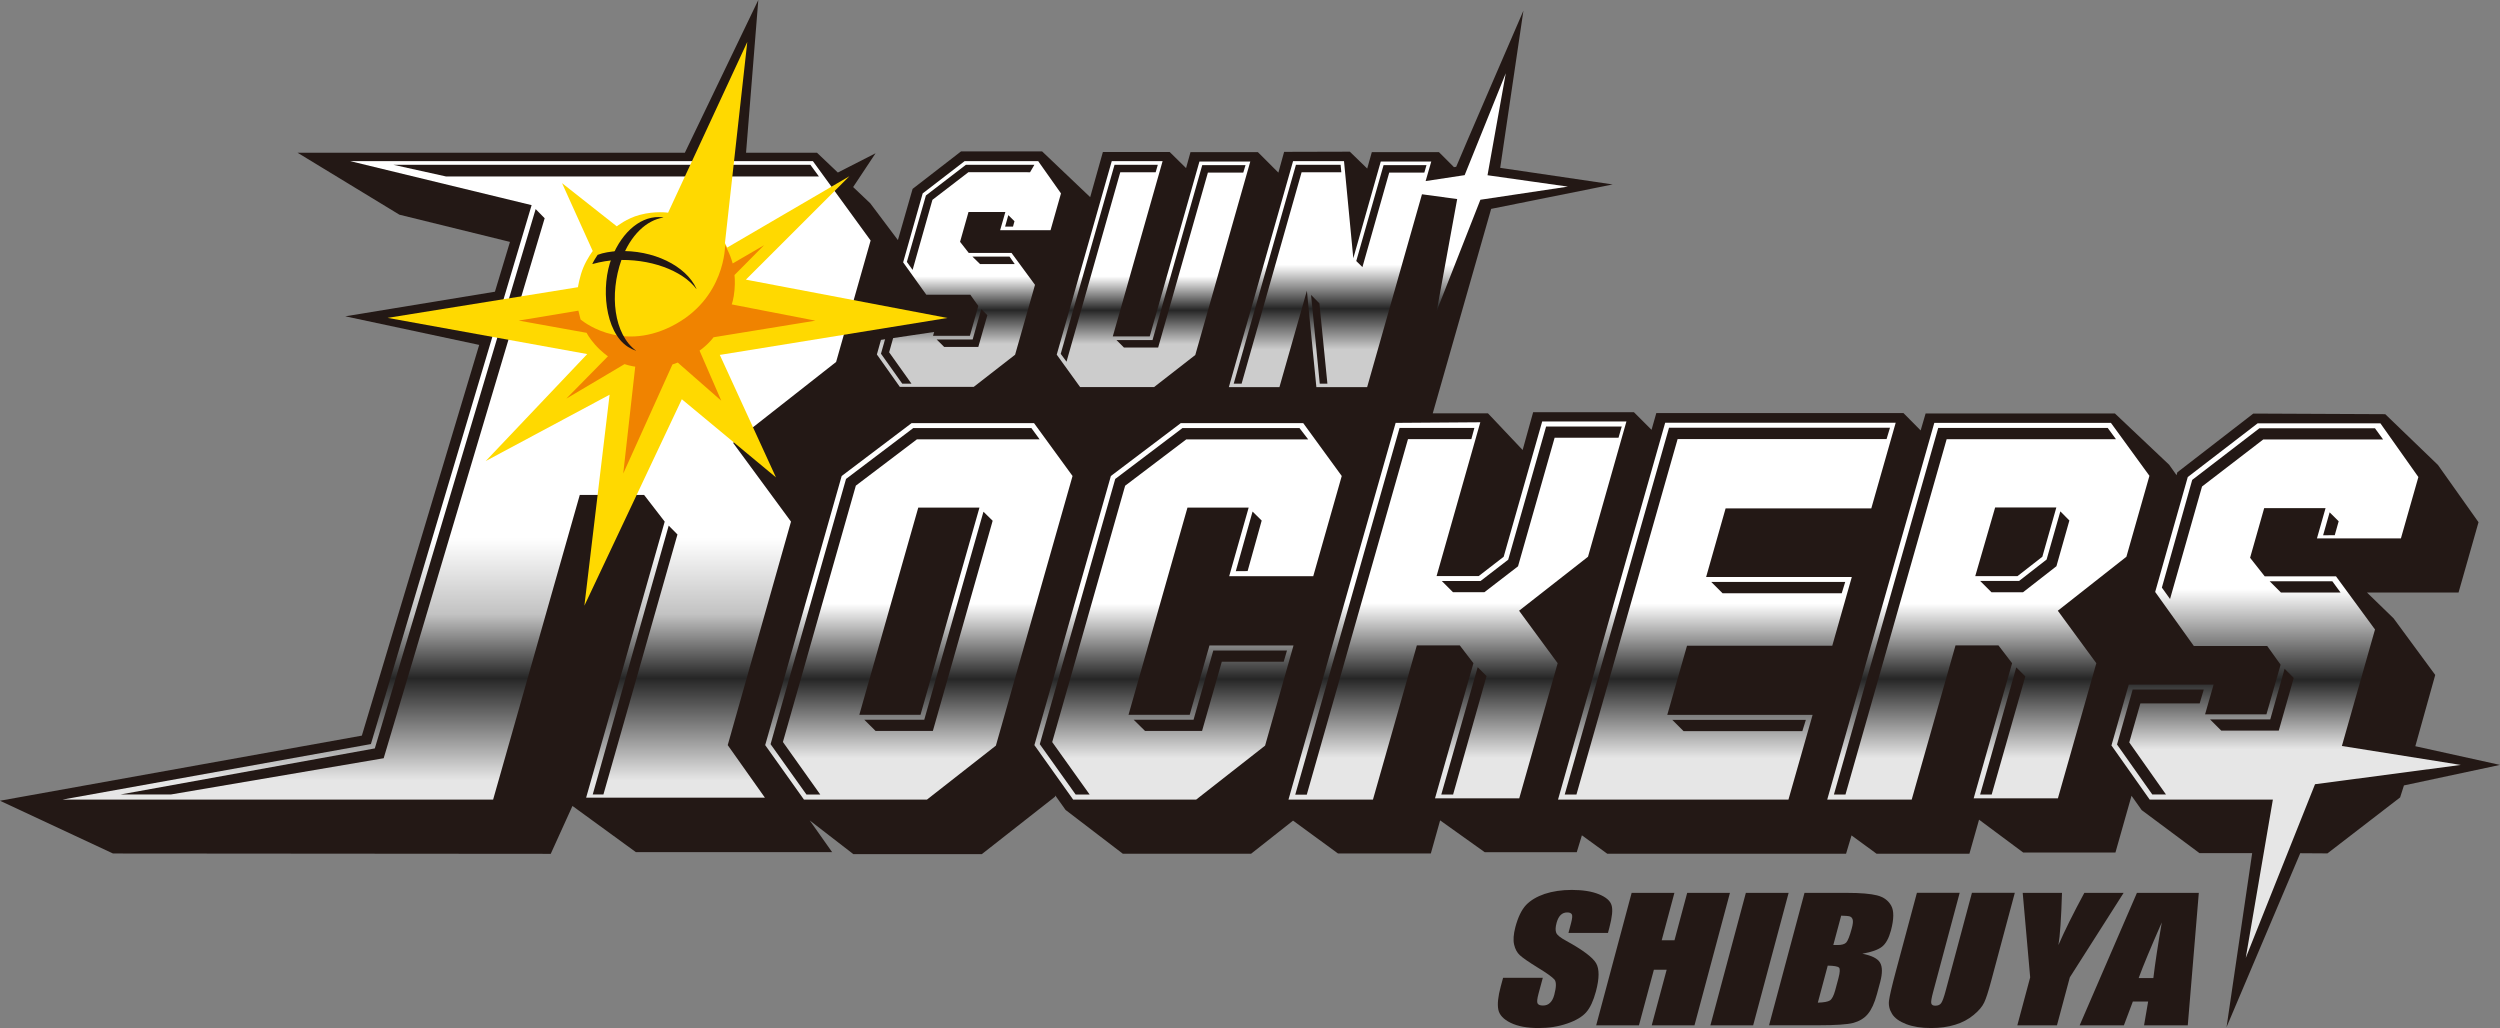
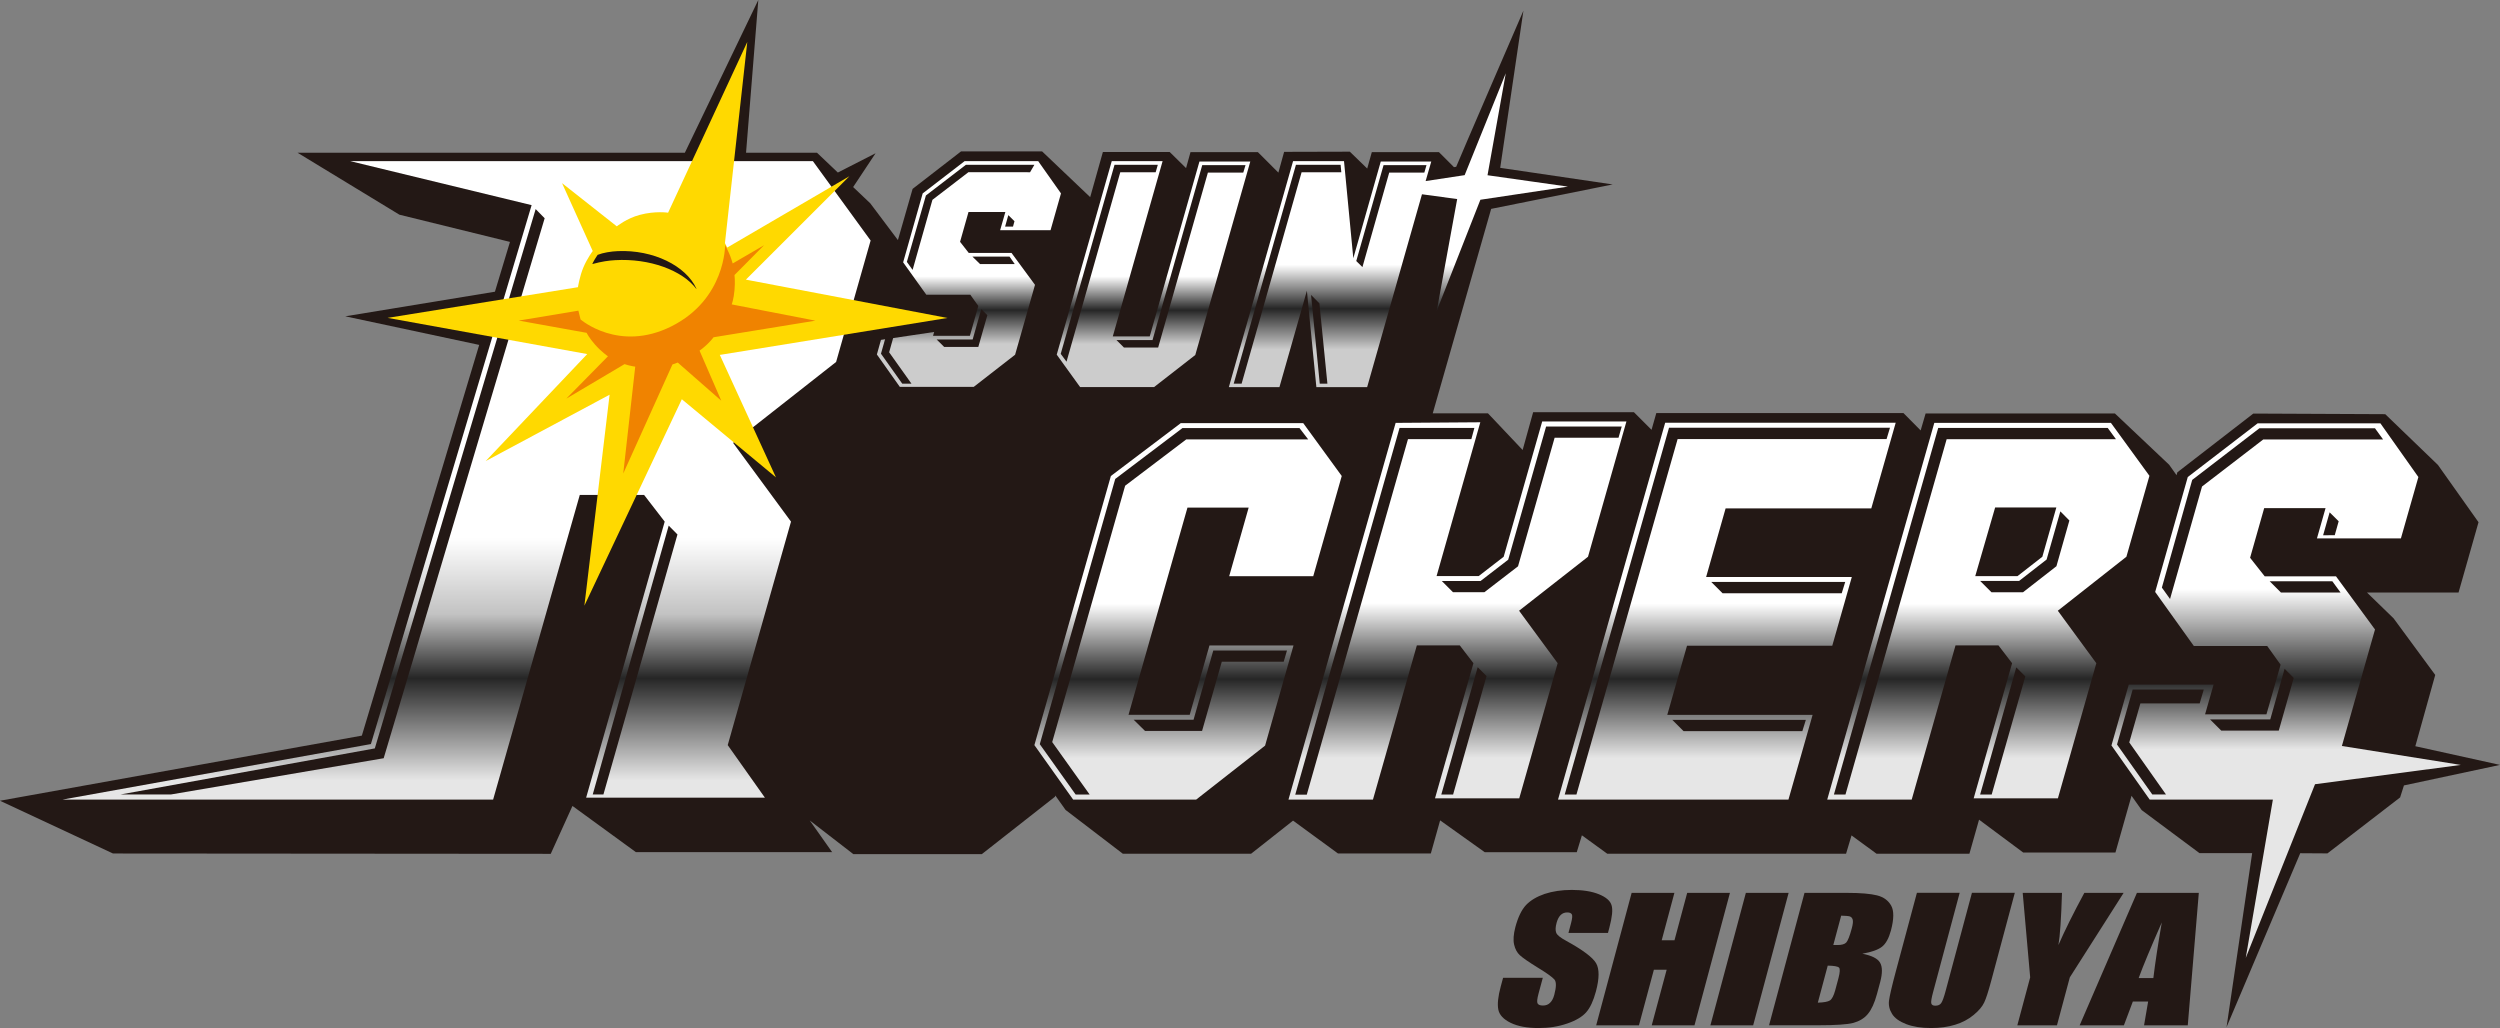
<svg xmlns="http://www.w3.org/2000/svg" xmlns:xlink="http://www.w3.org/1999/xlink" id="_レイヤー_2" data-name="レイヤー 2" viewBox="0 0 287.61 118.27">
  <rect x="0" y="0" width="287.61" height="118.27" fill="#808080" stroke="none" />
  <defs>
    <style>
      .cls-1 {
        fill: url(#_名称未設定グラデーション_5-3);
      }

      .cls-2 {
        fill: url(#_名称未設定グラデーション_5-4);
      }

      .cls-3 {
        fill: #231815;
      }

      .cls-4 {
        fill: url(#_名称未設定グラデーション_5);
      }

      .cls-5 {
        fill: url(#_名称未設定グラデーション_6);
      }

      .cls-6 {
        fill: url(#_名称未設定グラデーション_5-5);
      }

      .cls-7 {
        fill: url(#_名称未設定グラデーション_5-2);
      }

      .cls-8 {
        fill: #ffd900;
      }

      .cls-9 {
        fill: url(#_名称未設定グラデーション_10);
      }

      .cls-10 {
        fill: url(#_名称未設定グラデーション_7);
      }

      .cls-11 {
        fill: url(#_名称未設定グラデーション_9-2);
      }

      .cls-12 {
        fill: url(#_名称未設定グラデーション_9);
      }

      .cls-13 {
        fill: #f08300;
      }
    </style>
    <linearGradient id="_名称未設定グラデーション_5" data-name="名称未設定グラデーション 5" x1="105.71" y1="71.32" x2="105.71" y2="28.01" gradientTransform="translate(0 120) scale(1 -1)" gradientUnits="userSpaceOnUse">
      <stop offset=".48" stop-color="#fff" />
      <stop offset=".68" stop-color="#262626" />
      <stop offset=".89" stop-color="#e6e6e6" />
    </linearGradient>
    <linearGradient id="_名称未設定グラデーション_5-2" data-name="名称未設定グラデーション 5" x1="136.68" x2="136.68" xlink:href="#_名称未設定グラデーション_5" />
    <linearGradient id="_名称未設定グラデーション_5-3" data-name="名称未設定グラデーション 5" x1="167.67" y1="71.51" x2="167.67" xlink:href="#_名称未設定グラデーション_5" />
    <linearGradient id="_名称未設定グラデーション_5-4" data-name="名称未設定グラデーション 5" x1="198.66" y1="71.37" x2="198.66" xlink:href="#_名称未設定グラデーション_5" />
    <linearGradient id="_名称未設定グラデーション_5-5" data-name="名称未設定グラデーション 5" x1="228.74" y1="71.35" x2="228.74" xlink:href="#_名称未設定グラデーション_5" />
    <linearGradient id="_名称未設定グラデーション_6" data-name="名称未設定グラデーション 6" x1="263" y1="71.3" x2="263" y2="9.8" gradientTransform="translate(0 120) scale(1 -1)" gradientUnits="userSpaceOnUse">
      <stop offset=".31" stop-color="#fff" />
      <stop offset=".48" stop-color="#262626" />
      <stop offset=".61" stop-color="#e6e6e6" />
    </linearGradient>
    <linearGradient id="_名称未設定グラデーション_7" data-name="名称未設定グラデーション 7" x1="53.67" y1="101.46" x2="53.67" y2="28.01" gradientTransform="translate(0 120) scale(1 -1)" gradientUnits="userSpaceOnUse">
      <stop offset=".59" stop-color="#fff" />
      <stop offset=".71" stop-color="#c2c2c2" />
      <stop offset=".81" stop-color="#262626" />
      <stop offset=".97" stop-color="#e6e6e6" />
    </linearGradient>
    <linearGradient id="_名称未設定グラデーション_9" data-name="名称未設定グラデーション 9" x1="111.47" y1="101.46" x2="111.47" y2="75.49" gradientTransform="translate(0 120) scale(1 -1)" gradientUnits="userSpaceOnUse">
      <stop offset=".51" stop-color="#fff" />
      <stop offset=".66" stop-color="#262626" />
      <stop offset=".81" stop-color="#ccc" />
    </linearGradient>
    <linearGradient id="_名称未設定グラデーション_9-2" data-name="名称未設定グラデーション 9" x1="132.7" x2="132.7" y2="75.47" xlink:href="#_名称未設定グラデーション_9" />
    <linearGradient id="_名称未設定グラデーション_10" data-name="名称未設定グラデーション 10" x1="160.87" y1="111.57" x2="160.87" y2="75.46" gradientTransform="translate(0 120) scale(1 -1)" gradientUnits="userSpaceOnUse">
      <stop offset=".61" stop-color="#fff" />
      <stop offset=".75" stop-color="#262626" />
      <stop offset=".88" stop-color="#ccc" />
    </linearGradient>
  </defs>
  <g id="_レイヤー_2-2" data-name=" レイヤー 2">
    <g id="_レイヤー_3" data-name=" レイヤー 3">
      <g>
        <path class="cls-3" d="M167.53,19.19c-.13.02-.14.02-.26.04-.43-.43-1.73-1.73-1.73-1.73h-7.72s-.35,1.26-.53,1.89c-.82-.79-2-1.94-2-1.94l-7.56.02s-.42,1.52-.66,2.39c-.93-.93-2.36-2.36-2.36-2.36h-7.75s-.34,1.24-.51,1.84c-.77-.76-1.88-1.85-1.88-1.85h-7.69s-.98,3.48-1.46,5.19c-1-.95-5.53-5.26-5.53-5.26h-9.33l-5.57,4.31s-1.12,3.91-1.69,5.89c-1.17-1.55-3.18-4.23-3.18-4.23l-1.97-1.87,2.58-3.89-4.34,2.22-2.4-2.28h-8.16l1.41-17.57-8.45,17.57h-44.56l11.72,7.13s11.21,2.76,12.72,3.13c-.09.31-1.73,5.73-1.73,5.73l-17.22,2.83,15.41,3.29s-13.3,44.25-13.5,44.95c-1.03.18-41.63,7.49-41.63,7.49l13,6.07,50.36.04,2.5-5.51,7.29,5.31h22.58s-1.82-2.57-2.57-3.64c1.7,1.31,5.01,3.87,5.01,3.87h14.79l8.41-6.6s.02-.07.04-.14c.55.78,1.18,1.66,1.18,1.66l6.59,5.04h14.75s4.01-3.16,4.83-3.81c.86.63,5.17,3.78,5.17,3.78h10.68s.72-2.55,1.07-3.81c1.37.98,5.13,3.66,5.13,3.66h10.59s.39-1.28.59-1.94c1.05.76,2.92,2.12,2.92,2.12h27.47l.63-2.11,2.88,2.11h10.68l1.11-3.92,5.08,3.78h10.61l1.85-6.53,1.17,1.65,6.65,4.95h6.06l-2.95,20.02,8.48-20.01,3.13.02,8.36-6.44.44-1.38,11.05-2.36-9.74-2.15,2.29-8.2-4.79-6.51-3.06-2.97h10.53l2.3-8.09-4.67-6.59-6.06-5.84-15.18-.07-8.74,6.76-.09.33c-.39-.56-.85-1.2-.85-1.2l-6.24-5.9h-21.78s-.38,1.28-.57,1.95c-.81-.81-1.98-2-1.98-2h-28.43s-.36,1.28-.55,1.93l-2.03-2.03h-11.59s-.79,2.84-1.21,4.35c-1.27-1.35-3.99-4.22-3.99-4.22h-6.35c.56-1.95,6.72-23.52,6.72-23.52l13.98-2.81-12.94-1.91,2.67-18.08s-7.4,17.1-7.73,17.95h0Z" />
-         <polygon class="cls-4" points="123.39 54.76 114.57 85.78 106.64 91.99 92.49 91.99 88.03 85.72 96.83 54.76 104.87 48.68 118.96 48.68 123.39 54.76" />
        <polygon class="cls-3" points="105.9 82.23 98.86 82.23 105.64 58.4 112.68 58.4 105.9 82.23" />
        <polygon class="cls-7" points="148.81 74.26 145.54 85.78 137.61 91.99 123.46 91.99 119 85.72 127.8 54.76 135.84 48.68 149.93 48.68 154.36 54.76 151.08 66.29 141.41 66.29 143.65 58.4 136.61 58.4 129.83 82.23 136.87 82.23 139.14 74.26 148.81 74.26" />
        <polygon class="cls-1" points="160.56 48.65 148.23 91.99 157.95 91.99 163 74.25 167.94 74.25 169.51 76.3 165.09 91.84 174.78 91.84 179.2 76.3 174.76 70.26 182.69 64.05 187.11 48.49 177.42 48.49 172.99 64.05 170.12 66.27 165.27 66.27 170.3 48.58 160.56 48.65" />
        <polygon class="cls-2" points="218.09 48.63 191.57 48.63 179.24 91.99 205.75 91.99 208.53 82.24 191.81 82.24 194.08 74.29 210.79 74.29 213.04 66.38 196.28 66.38 198.52 58.49 215.28 58.49 218.09 48.63" />
        <polygon class="cls-6" points="210.21 91.99 222.53 48.65 242.85 48.65 247.28 54.74 244.63 64.05 236.74 70.26 241.17 76.3 236.75 91.84 227.06 91.84 231.48 76.3 229.91 74.25 224.97 74.25 219.93 91.99 210.21 91.99" />
        <polygon class="cls-3" points="229.53 58.38 236.57 58.38 234.96 64.05 232.1 66.28 227.24 66.28 229.53 58.38" />
        <polygon class="cls-5" points="283.1 88 266.33 90.22 258.36 110.2 261.48 91.99 247.31 91.99 242.91 85.76 244.9 78.76 254.66 78.76 253.68 82.18 260.74 82.18 262.37 76.47 260.83 74.32 252.39 74.32 247.94 68.1 251.69 54.88 259.73 48.7 273.85 48.7 278.22 54.88 276.21 61.94 266.55 61.94 267.54 58.46 260.48 58.46 258.86 64.17 260.54 66.3 268.74 66.3 273.23 72.42 269.42 85.82 283.1 88" />
        <polygon class="cls-10" points="61.16 23.6 42.67 85.6 7.18 91.99 56.73 91.99 66.7 56.94 74.1 56.94 76.47 60.01 67.43 91.77 88 91.77 83.72 85.72 91 60.01 84.34 50.95 96.19 41.64 100.16 27.67 93.52 18.54 40.3 18.54 61.16 23.6" />
        <polygon class="cls-12" points="106.15 22.25 110.97 18.54 119.44 18.54 122.06 22.25 120.86 26.48 115.06 26.48 115.66 24.39 111.42 24.39 110.45 27.82 111.45 29.1 116.37 29.1 119.07 32.77 116.78 40.81 112.02 44.51 103.52 44.51 100.88 40.78 101.35 39.1 107.47 38.19 107.34 38.63 111.58 38.63 112.55 35.2 111.63 33.91 106.57 33.91 103.9 30.18 106.15 22.25" />
        <polygon class="cls-11" points="121.57 40.8 127.9 18.54 133.75 18.54 128.02 38.7 132.27 38.7 137.99 18.58 143.84 18.58 137.51 40.84 132.77 44.53 124.26 44.53 121.57 40.8" />
        <polygon class="cls-9" points="157.28 44.54 151.44 44.54 150.35 33.45 147.19 44.54 141.37 44.54 148.76 18.54 154.62 18.54 155.69 29.71 158.85 18.58 164.66 18.58 164.01 20.83 168.5 20.15 173.23 8.43 171.13 20.16 180.38 21.47 170.31 22.98 165.29 35.76 167.64 22.9 163.59 22.35 157.28 44.54" />
        <path class="cls-3" d="M118.66,49.25h-13.6l-7.73,5.85-8.68,30.51,4.13,5.8h1.59l-4.3-6.05,8.39-29.49,7.03-5.33h14.11l-.95-1.3h.01Z" />
-         <polygon class="cls-3" points="144.1 58.85 142.17 65.71 143.53 65.7 145.15 59.89 144.1 58.85" />
        <polygon class="cls-3" points="131.73 84.09 138.29 84.09 140.56 76.13 147.68 76.13 148.06 74.84 139.58 74.84 137.31 82.8 130.42 82.8 131.73 84.09" />
        <polygon class="cls-3" points="167.17 91.41 171.02 77.78 170 76.76 165.81 91.41 167.17 91.41" />
        <path class="cls-3" d="M167.16,68.13h3.61l3.87-2.98,4.21-14.79h7.35l.37-1.29h-8.7s-4.24,14.92-4.36,15.32c-.29.22-3.18,2.45-3.18,2.45h-4.46l1.3,1.3h-.01Z" />
        <path class="cls-3" d="M150.34,91.41s11.39-40,11.64-40.89h7.29l.35-1.29h-8.61l-12,42.19h1.34,0Z" />
        <path class="cls-3" d="M217.42,49.21h-25.41l-12,42.2h1.35s11.4-40.09,11.64-40.9h24.04l.39-1.3h-.01Z" />
        <polygon class="cls-3" points="198.17 68.25 211.88 68.25 212.28 66.95 196.87 66.95 198.17 68.25" />
        <polygon class="cls-3" points="193.68 84.11 207.35 84.11 207.75 82.82 192.39 82.82 193.68 84.11" />
        <path class="cls-3" d="M229.13,91.41l3.87-13.59-1.04-1.04-4.16,14.63h1.33ZM242.49,49.23h-19.51l-12,42.18h1.33c1.28-4.51,11.39-40.03,11.64-40.88h19.48l-.95-1.3h0Z" />
        <polygon class="cls-3" points="268.6 61.57 269.05 59.97 268.01 58.94 267.26 61.58 268.6 61.57" />
        <path class="cls-3" d="M255.54,84.05h6.62l1.72-6.06-1.05-1.05c-.42,1.49-1.48,5.2-1.65,5.82h-6.93l1.3,1.3h-.01Z" />
        <path class="cls-3" d="M273.22,49.27h-13.29l-7.73,5.94-3.49,12.39.94,1.31s3.58-12.59,3.68-12.94c.32-.24,6.72-5.16,7.04-5.41h13.79l-.94-1.3h0Z" />
        <path class="cls-3" d="M249.19,91.41s-3.97-5.62-4.23-6c.13-.44.96-3.37,1.28-4.49h6.82l.47-1.59h-8.18l-1.8,6.32,4.06,5.75h1.59,0Z" />
        <path class="cls-3" d="M262.41,68.17h6.86l-.95-1.3h-7.21l1.3,1.3h0Z" />
        <path class="cls-3" d="M77.94,61.48l-8.52,29.92h-1.23s7.51-26.59,8.74-30.93l1,1.01h.01Z" />
        <path class="cls-3" d="M116,24.75c-.16.57-.37,1.32-.37,1.32h.91s.07-.26.17-.62c0,0-.71-.7-.71-.7Z" />
        <path class="cls-3" d="M112.74,30.38h4l-.6-.86h-4.27l.88.86h-.01Z" />
        <path class="cls-3" d="M108.62,39.91h3.93l1.04-3.65-.7-.7c-.3,1.05-.99,3.49-.99,3.49h-4.15s.87.86.87.86Z" />
        <path class="cls-3" d="M118.22,19.82h.28l.5-.86h-7.88l-4.6,3.53-2.19,7.64.66.92s2.22-7.84,2.28-8.06c.21-.16,3.92-3.01,4.14-3.18h6.81" />
        <path class="cls-3" d="M102.36,37.13l-1.01,3.56,2.45,3.45h1.06s-2.4-3.38-2.57-3.61c.08-.29.82-2.95,1-3.56l-.93.17h0Z" />
        <path class="cls-3" d="M129.3,39.98h3.94s5.57-19.56,5.72-20.12h4.07l.26-.86h-4.98s-5.55,19.51-5.72,20.12h-4.15l.86.86h0Z" />
        <path class="cls-3" d="M122.7,41.6c.82-2.9,6.02-21.22,6.18-21.78h4.07l.25-.86h-4.98l-6.19,21.75.66.89h0Z" />
        <path class="cls-3" d="M150.83,33.93c.29,2.93,1,10.21,1,10.21h.88s-.63-6.37-.92-9.24l-.96-.97Z" />
        <polygon class="cls-3" points="142.84 44.14 149.74 19.82 154.31 19.82 154.23 18.96 149.09 18.96 141.93 44.14 142.84 44.14" />
        <path class="cls-3" d="M156.74,30.73c.55-1.95,3.08-10.87,3.08-10.87h4.04l.25-.86h-4.94s-2.59,9.07-3.14,11.03l.71.7Z" />
        <path class="cls-3" d="M113.14,58.87c-1.36,4.79-6.58,23.14-6.81,23.93h-6.9l1.3,1.29h6.59l6.88-24.18" />
        <path class="cls-3" d="M229.1,68.14h3.63l3.85-3,1.49-5.26-1.04-1.05s-1.49,5.24-1.58,5.54c-.29.22-2.86,2.23-3.16,2.46h-4.49l1.3,1.3h0Z" />
-         <polygon class="cls-3" points="94.21 20.3 51.31 20.3 45.26 18.96 93.23 18.96 94.21 20.3" />
        <path class="cls-3" d="M125.36,91.41l-4.31-6.04s8.27-29.09,8.39-29.49c.32-.24,6.71-5.08,7.03-5.33h14.03l-1-1.3h-13.47l-7.73,5.85-8.68,30.51,4.13,5.8h1.61Z" />
        <path class="cls-3" d="M61.62,24.07c-2.27,7.61-18.29,61.33-18.5,62.03-.61.11-29.26,5.3-29.26,5.3h5.8l24.48-4.17,18.52-62.12-1.05-1.07" />
        <path class="cls-8" d="M67.54,40.73l-22.95-4.16,21.9-3.53s.19-1.25.63-2.29c.44-1.04,1.07-1.87,1.07-1.87l-3.53-7.81,6.3,4.97s1.13-.92,2.64-1.32c1.8-.48,3.26-.25,3.26-.25l9.11-19.64-2.57,23.14.26.51,14.06-8.21-11.91,11.9,23.19,4.41-26.19,4.25,6.46,14.09-10.83-8.99-11.21,23.75,2.9-24.27-14.25,7.63,11.68-12.31h-.02Z" />
        <path class="cls-13" d="M59.68,36.88l6.86-1.14.25,1.01s4.4,3.83,10.46.79c6.25-3.14,6.17-9.37,6.17-9.37,0,0,.26.54.45.95.2.41.42,1.19.42,1.19l3.61-2.1-3.4,3.43s.09.71,0,1.74c-.09,1.04-.32,1.64-.32,1.64l9.63,1.87-11.72,1.91s-.24.34-.74.82c-.45.43-.87.72-.87.72l2.5,5.76-5.01-4.39-.61.22-5.66,12.55,1.38-12.3s-.41-.05-.76-.15c-.35-.11-.47-.14-.47-.14l-6.7,3.97,4.79-4.87s-.77-.53-1.49-1.35c-.69-.78-.96-1.35-.96-1.35l-7.83-1.41h.02Z" />
        <path class="cls-3" d="M68.42,29.84c-.16.25-.28.54-.28.54,1.08-.3,1.91-.41,2.63-.45,3.95-.23,7.74,1.17,9.34,3.31v-.05c-1.2-2.61-4.95-4.48-9.04-4.3-.76.03-1.7.18-2.32.43,0,0-.17.27-.33.52Z" />
-         <path class="cls-3" d="M73.16,40.35c-.31-.11-.61-.25-.91-.44-2.7-1.73-3.14-7.02-1.88-10.23,1.23-3.14,3.54-4.96,5.83-4.68l.13.03c-1.95.28-3.83,2.05-4.83,4.85-1.42,4-.88,8.57,1.67,10.46" />
      </g>
      <g>
        <path class="cls-3" d="M185.01,107.33h-4.57l.3-1.13c.14-.53.17-.86.09-1.01-.08-.14-.25-.22-.53-.22-.3,0-.55.1-.75.29-.2.2-.36.49-.47.89-.14.51-.15.89-.05,1.15.09.26.47.57,1.14.93,1.91,1.05,3.06,1.91,3.45,2.58s.38,1.75-.02,3.25c-.29,1.08-.66,1.88-1.12,2.4-.45.51-1.18.95-2.18,1.29-1,.35-2.1.52-3.3.52-1.32,0-2.39-.2-3.21-.6s-1.3-.91-1.42-1.53c-.12-.62-.03-1.5.28-2.65l.27-1h4.57l-.5,1.85c-.15.57-.19.94-.1,1.1.09.16.29.24.62.24s.6-.1.81-.31c.22-.21.38-.51.49-.92.24-.9.25-1.48.02-1.76-.24-.28-.88-.74-1.93-1.38-1.05-.65-1.73-1.12-2.05-1.42-.32-.29-.54-.7-.66-1.22-.12-.52-.07-1.19.14-2,.31-1.17.73-2.02,1.24-2.56.52-.54,1.23-.96,2.13-1.27.91-.3,1.95-.46,3.12-.46,1.28,0,2.32.17,3.13.5s1.3.75,1.45,1.26c.16.51.07,1.36-.25,2.57l-.16.6.02.02Z" />
        <path class="cls-3" d="M199.02,102.72l-4.08,15.24h-4.92l1.72-6.4h-1.47l-1.72,6.4h-4.92l4.08-15.24h4.92l-1.46,5.45h1.47l1.46-5.45h4.92Z" />
        <path class="cls-3" d="M205.77,102.72l-4.08,15.24h-4.92l4.08-15.24h4.92Z" />
        <path class="cls-3" d="M207.59,102.72h4.91c1.55,0,2.7.1,3.45.29s1.29.59,1.62,1.18c.33.59.32,1.55-.03,2.86-.24.89-.58,1.51-1.02,1.86s-1.2.62-2.27.81c1.08.21,1.76.55,2.04,1.03.28.48.28,1.22.02,2.21l-.38,1.41c-.28,1.03-.63,1.79-1.05,2.29s-.98.83-1.67,1.02c-.69.18-2.02.27-4,.27h-5.69l4.08-15.24h0ZM210.27,111.09l-1.14,4.26c.7-.02,1.17-.11,1.4-.26.23-.16.43-.54.6-1.16l.38-1.42c.17-.65.19-1.05.06-1.19-.14-.14-.57-.22-1.29-.23h-.01ZM211.82,105.33l-.91,3.39h.49c.48,0,.82-.1,1-.29s.4-.74.64-1.64c.13-.48.16-.81.1-1s-.17-.31-.33-.36-.49-.08-1-.09h0Z" />
        <path class="cls-3" d="M231.79,102.72l-2.73,10.18c-.31,1.15-.57,1.97-.79,2.43-.22.47-.62.95-1.22,1.44-.59.49-1.3.87-2.12,1.12-.82.25-1.74.38-2.76.38-1.13,0-2.09-.15-2.87-.45-.78-.3-1.33-.69-1.63-1.18-.3-.48-.42-.99-.35-1.53.07-.54.33-1.67.79-3.38l2.42-9.02h4.92l-3.06,11.43c-.18.67-.25,1.09-.21,1.28s.2.28.47.28c.31,0,.54-.1.68-.31.14-.2.32-.69.52-1.45l3.01-11.23h4.93Z" />
        <path class="cls-3" d="M244.31,102.72l-6.19,9.72-1.48,5.52h-4.56l1.48-5.52-.86-9.72h4.52c-.09,2.97-.23,4.98-.41,6,.71-1.63,1.7-3.63,2.98-6h4.52Z" />
        <path class="cls-3" d="M252.96,102.72l-1.27,15.24h-5.03l.47-2.74h-1.76l-1.03,2.74h-5.09l6.59-15.24h7.12ZM247.73,112.52c.21-1.73.53-3.86.97-6.4-1.28,2.92-2.17,5.05-2.66,6.4h1.69Z" />
      </g>
    </g>
  </g>
</svg>